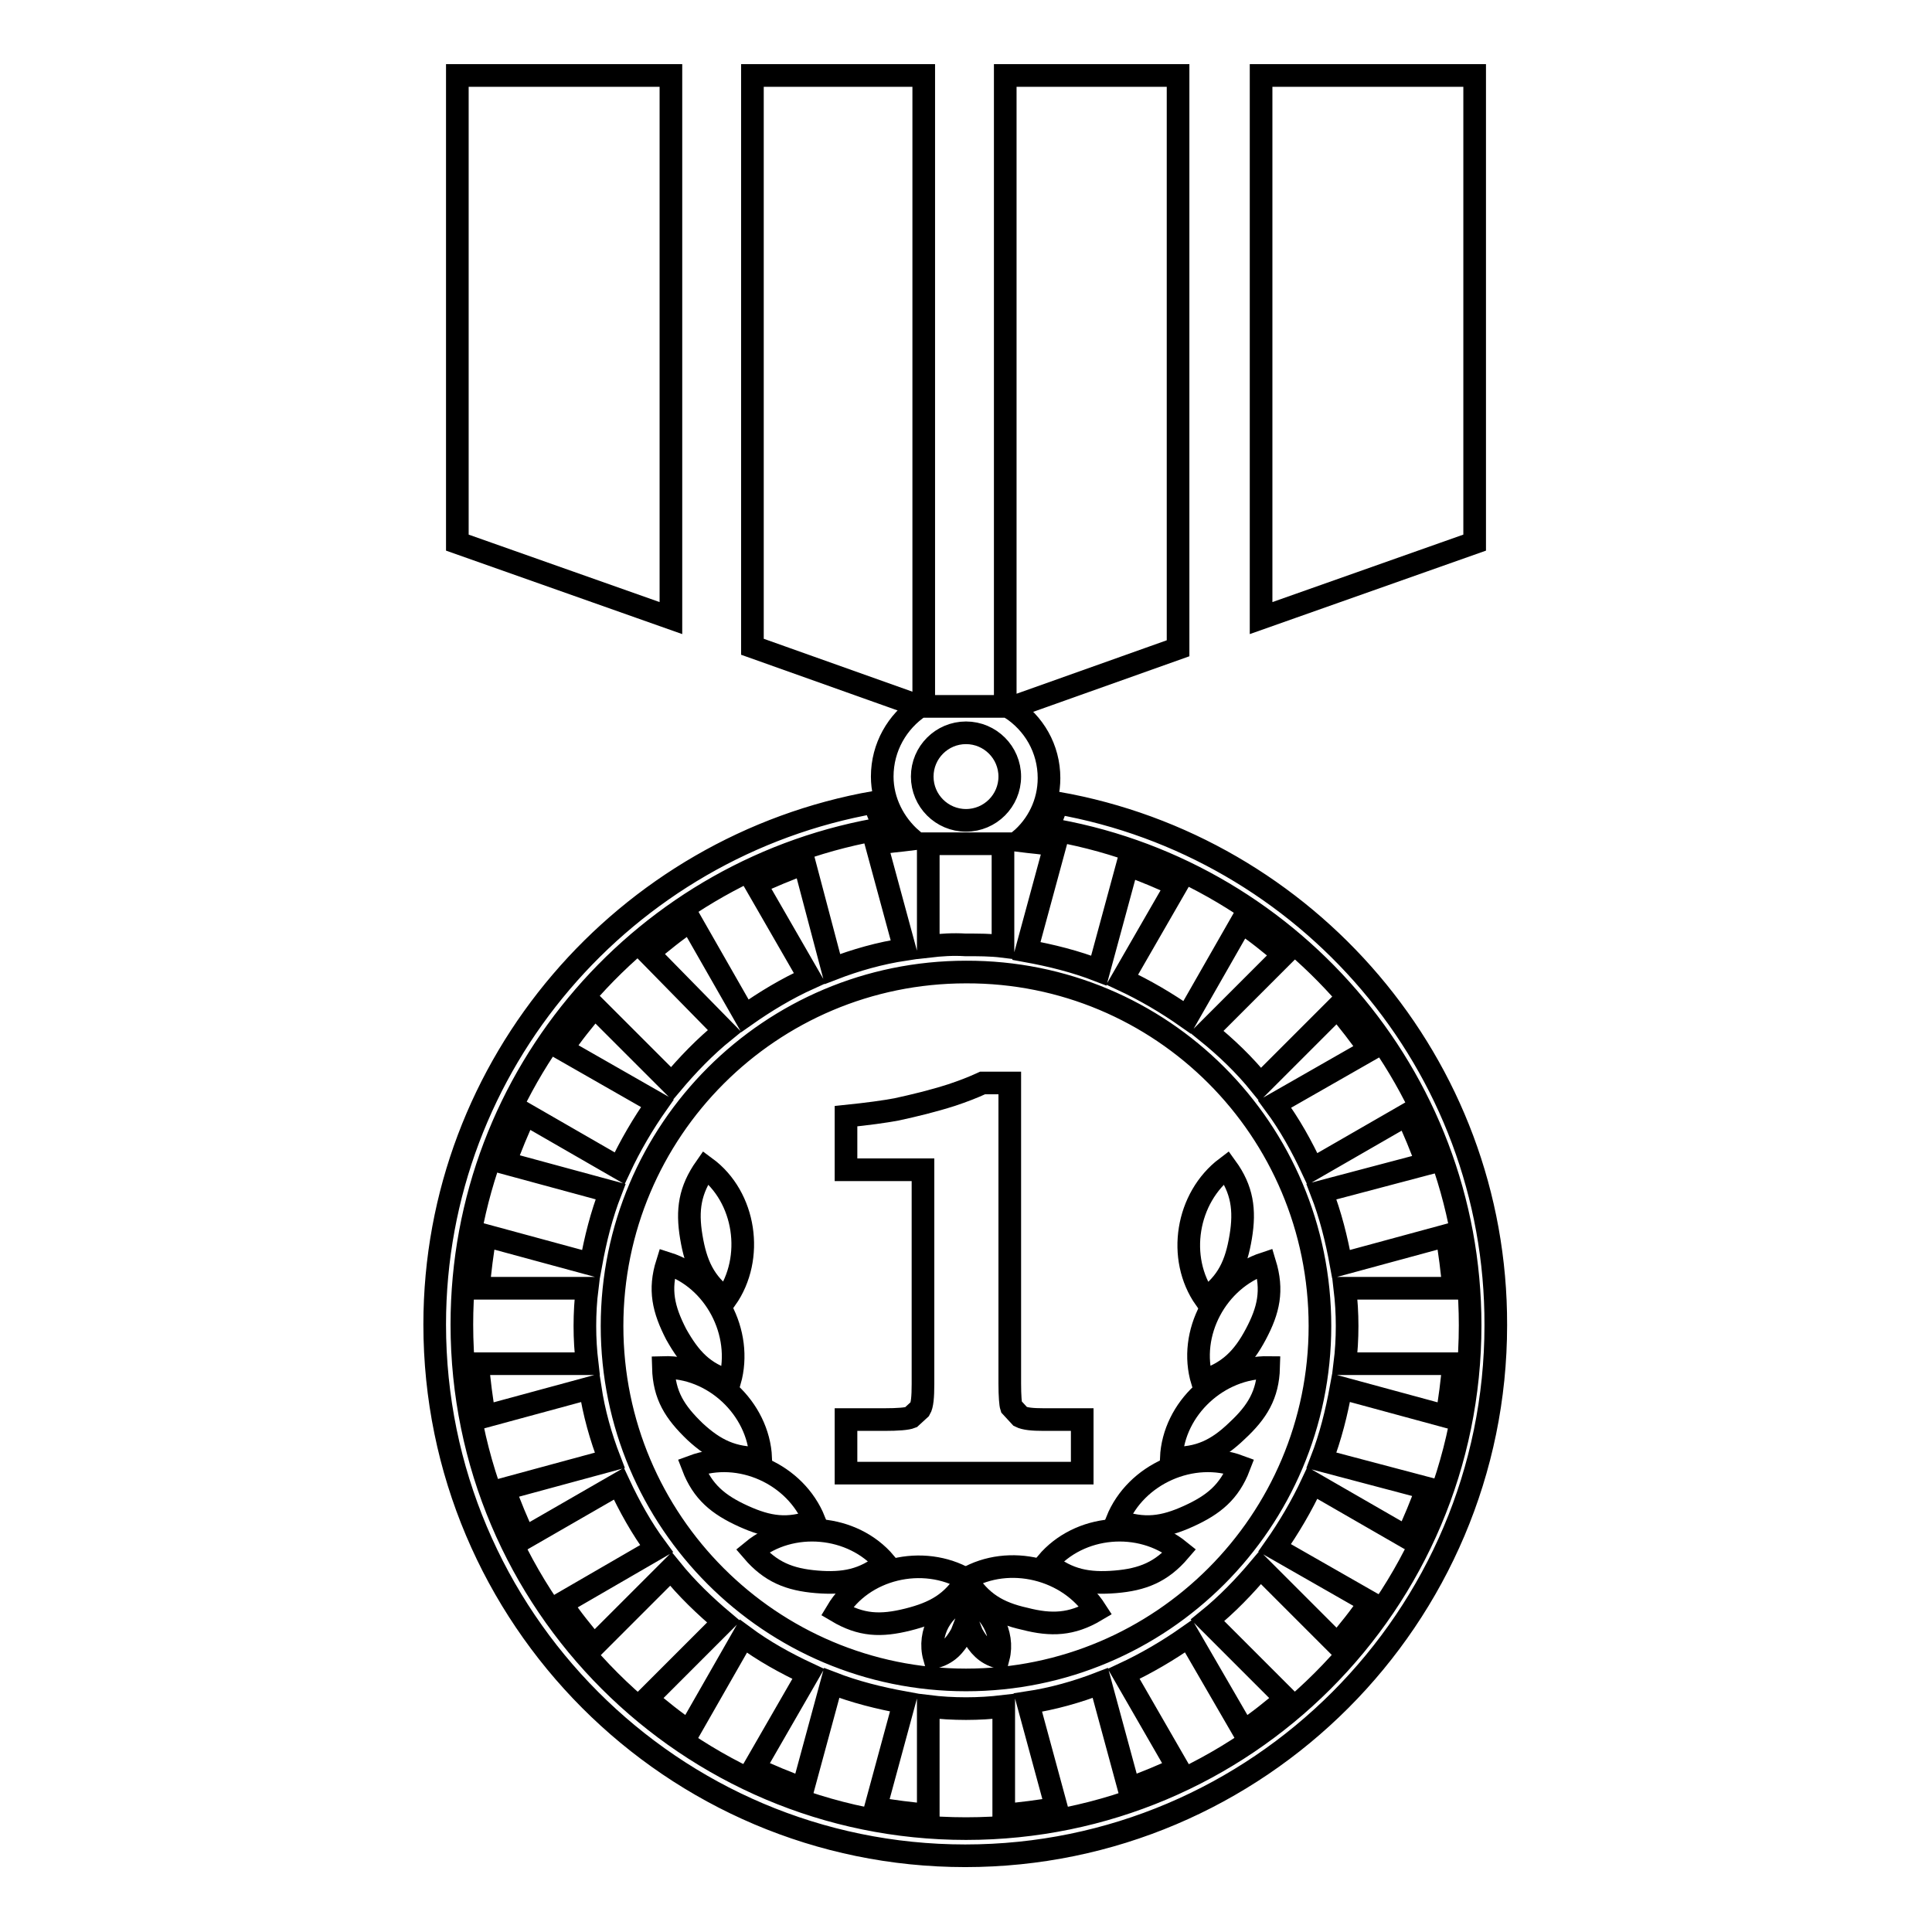
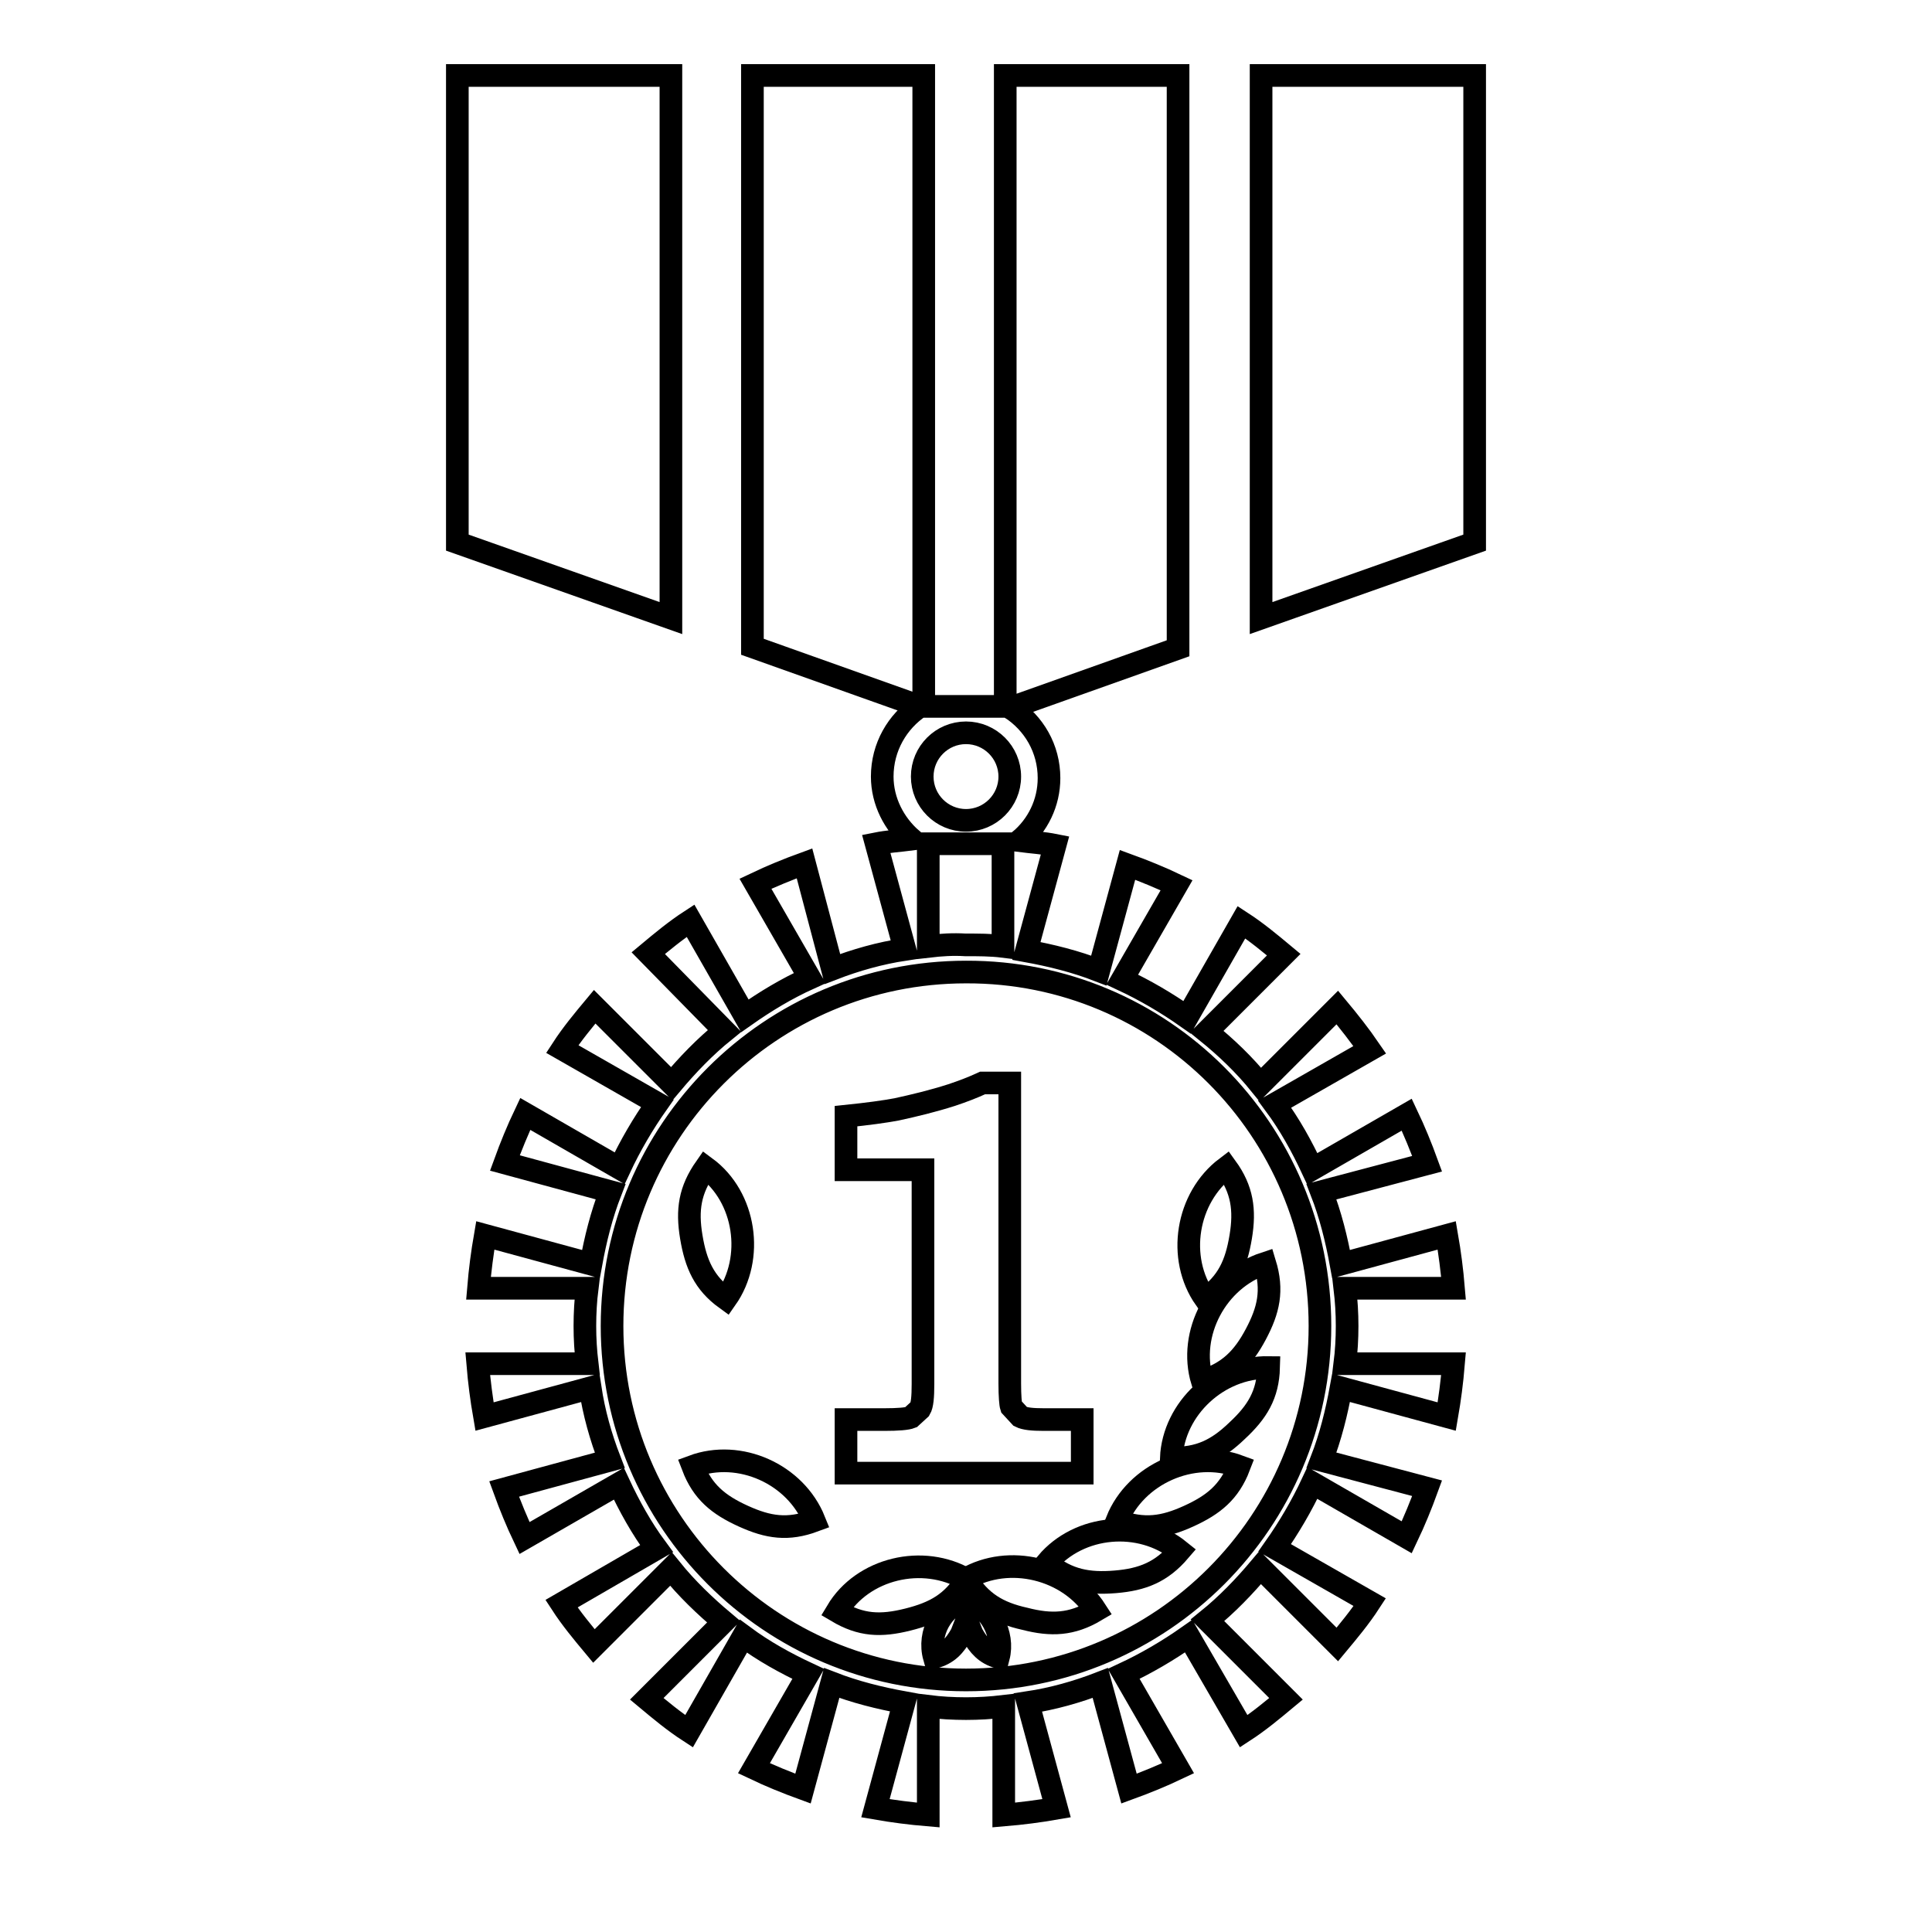
<svg xmlns="http://www.w3.org/2000/svg" version="1.1" x="0px" y="0px" viewBox="0 0 256 256" enable-background="new 0 0 256 256" xml:space="preserve">
  <g>
    <g>
      <g>
        <g>
          <path stroke-width="3" fill-opacity="0" stroke="#000000" d="M88.9 10L60.6 10 60.6 71.9 88.9 81.9 z" />
          <path stroke-width="3" fill-opacity="0" stroke="#000000" d="M195.4 10L167.1 10 167.1 81.9 195.4 71.9 z" />
-           <path stroke-width="3" fill-opacity="0" stroke="#000000" d="M140.1,106.4c-0.4,1.2-0.8,2.4-1.5,3.4c31.8,5.1,56.2,32.6,56.2,65.8c0,36.8-29.9,66.7-66.8,66.7c-36.8,0-66.8-29.9-66.8-66.8c0-33.2,24.4-60.7,56.2-65.8c-0.7-1-1.2-2.2-1.5-3.4c-33,5.8-58.3,34.6-58.3,69.2c0,38.8,31.5,70.4,70.3,70.4c38.8,0,70.3-31.6,70.3-70.3C198.3,141,173.1,112.2,140.1,106.4z" />
          <path stroke-width="3" fill-opacity="0" stroke="#000000" d="M116.9,102.9c0,3.3,1.6,6.3,3.9,8.3c-1.6,0.2-3.2,0.3-4.7,0.6l3.8,14c-3.3,0.5-6.5,1.4-9.6,2.6l-3.7-14c-2.2,0.8-4.4,1.7-6.5,2.7l7.2,12.5c-3.1,1.4-5.9,3.1-8.6,5l-7.2-12.6c-2,1.3-3.8,2.8-5.6,4.3L96,136.6c-2.6,2.1-4.9,4.5-7,7l-10.2-10.2c-1.5,1.8-3,3.6-4.3,5.6l12.6,7.2c-1.9,2.7-3.6,5.6-5,8.6l-12.5-7.2c-1,2.1-1.9,4.3-2.7,6.5l14,3.8c-1.2,3.1-2,6.3-2.6,9.6l-14-3.8c-0.4,2.3-0.7,4.6-0.9,7h14.4c-0.2,1.6-0.3,3.3-0.3,5c0,1.7,0.1,3.3,0.3,5H63.3c0.2,2.4,0.5,4.7,0.9,7l14-3.8c0.5,3.3,1.4,6.5,2.6,9.6l-14,3.8c0.8,2.2,1.7,4.4,2.7,6.5l12.5-7.2c1.4,3,3,5.9,5,8.6l-12.6,7.3c1.3,2,2.8,3.8,4.3,5.6l10.2-10.2c2.1,2.6,4.5,4.9,7,7l-10.2,10.2c1.8,1.5,3.6,3,5.6,4.3l7.2-12.6c2.7,2,5.6,3.6,8.6,5l-7.2,12.5c2.1,1,4.3,1.9,6.5,2.7l3.8-14c3.1,1.2,6.3,2,9.6,2.6l-3.8,14c2.3,0.4,4.6,0.7,7,0.9v-14.4c1.6,0.2,3.3,0.3,5,0.3c1.7,0,3.3-0.1,5-0.3v14.4c2.4-0.2,4.7-0.5,7-0.9l-3.8-14c3.3-0.5,6.5-1.4,9.6-2.6l3.8,14c2.2-0.8,4.4-1.7,6.5-2.7l-7.2-12.5c3-1.4,5.9-3.1,8.6-5l7.3,12.6c2-1.3,3.8-2.8,5.6-4.3L160,214.7c2.6-2.1,4.9-4.5,7-7l10.2,10.2c1.5-1.8,3-3.6,4.3-5.6l-12.6-7.2c1.9-2.7,3.6-5.6,5-8.6l12.5,7.2c1-2.1,1.9-4.3,2.7-6.5l-14-3.7c1.2-3.1,2-6.3,2.6-9.6l14,3.8c0.4-2.3,0.7-4.6,0.9-7h-14.4c0.2-1.6,0.3-3.3,0.3-5c0-1.7-0.1-3.3-0.3-5h14.4c-0.2-2.4-0.5-4.7-0.9-7l-14,3.8c-0.6-3.3-1.4-6.5-2.6-9.6l14-3.7c-0.8-2.2-1.7-4.4-2.7-6.5l-12.5,7.2c-1.4-3-3-5.9-5-8.6l12.6-7.2c-1.3-1.9-2.8-3.8-4.3-5.6L167,143.7c-2.1-2.6-4.5-4.9-7.1-7l10.2-10.2c-1.8-1.5-3.6-3-5.6-4.3l-7.2,12.6c-2.7-1.9-5.6-3.6-8.6-5l7.2-12.5c-2.1-1-4.3-1.9-6.5-2.7l-3.8,14c-3.1-1.2-6.3-2-9.6-2.6l3.8-14c-1.5-0.3-3.1-0.4-4.7-0.6c2.4-2,3.9-5,3.9-8.3c0-3.9-2-7.3-5.1-9.3l22.2-7.9V10h-22.9v83.6h-10.8V10H99.7v75.7l22.2,7.9C118.9,95.6,116.9,99,116.9,102.9z M174.9,175.7c0,25.9-21,46.9-46.9,46.9c-25.9,0-46.9-21-46.9-46.9c0-25.9,21-46.9,46.9-46.9C153.9,128.7,174.9,149.7,174.9,175.7z M123,125.4v-13.6h9.9v13.6c-1.6-0.2-3.3-0.2-5-0.2C126.3,125.1,124.7,125.2,123,125.4z M128,97.1c3.2,0,5.8,2.6,5.8,5.8c0,3.2-2.6,5.8-5.8,5.8c-3.2,0-5.8-2.6-5.8-5.8S124.8,97.1,128,97.1z" />
          <path stroke-width="3" fill-opacity="0" stroke="#000000" d="M128,209.2c1.9,3.1,4.2,4.5,7.8,5.3c3.5,0.9,6.2,0.8,9.4-1.1C141.6,207.8,133.7,205.9,128,209.2z" />
          <path stroke-width="3" fill-opacity="0" stroke="#000000" d="M147.8,209.6c3.6-0.3,6.1-1.3,8.5-4.1c-5.2-4.2-13.3-3.5-17.6,1.6C141.5,209.4,144.2,209.9,147.8,209.6z" />
          <path stroke-width="3" fill-opacity="0" stroke="#000000" d="M157.5,200.9c3.3-1.5,5.4-3.2,6.7-6.6c-6.2-2.3-13.7,1-16.2,7.2C151.6,202.8,154.2,202.4,157.5,200.9z" />
          <path stroke-width="3" fill-opacity="0" stroke="#000000" d="M168.1,181.2c-6.6-0.1-12.6,5.4-12.9,12c3.7,0.1,6.1-1.1,8.7-3.6C166.6,187.1,168,184.8,168.1,181.2z" />
          <path stroke-width="3" fill-opacity="0" stroke="#000000" d="M159.3,183c3.5-1.1,5.4-3,7.1-6.2c1.7-3.2,2.3-5.8,1.2-9.4C161.2,169.5,157.4,176.7,159.3,183z" />
          <path stroke-width="3" fill-opacity="0" stroke="#000000" d="M164.4,163.9c0.6-3.6,0.2-6.3-1.9-9.2c-5.3,4-6.6,12-2.8,17.4C162.7,170,163.8,167.5,164.4,163.9z" />
          <path stroke-width="3" fill-opacity="0" stroke="#000000" d="M110.9,213.5c3.2,1.9,5.8,2,9.4,1.1s5.9-2.2,7.8-5.3C122.3,205.9,114.3,207.8,110.9,213.5z" />
          <path stroke-width="3" fill-opacity="0" stroke="#000000" d="M128,211.9c-3.2,1-5.1,4.5-4.2,7.7c1.8-0.5,2.7-1.5,3.6-3.1l0.7-1.8l0.7,1.8c0.9,1.6,1.8,2.6,3.5,3.1C133.1,216.5,131.2,212.9,128,211.9z" />
-           <path stroke-width="3" fill-opacity="0" stroke="#000000" d="M99.7,205.5c2.4,2.8,4.9,3.8,8.5,4.1c3.6,0.3,6.3-0.2,9.1-2.5C113,202,104.8,201.3,99.7,205.5z" />
          <path stroke-width="3" fill-opacity="0" stroke="#000000" d="M107.9,201.5c-2.5-6.2-9.9-9.5-16.1-7.2c1.3,3.4,3.4,5.1,6.7,6.6C101.8,202.4,104.4,202.8,107.9,201.5z" />
-           <path stroke-width="3" fill-opacity="0" stroke="#000000" d="M100.8,193.2c-0.3-6.6-6.3-12.2-12.9-12c0.1,3.7,1.5,5.9,4.2,8.5C94.7,192.1,97.1,193.3,100.8,193.2z" />
-           <path stroke-width="3" fill-opacity="0" stroke="#000000" d="M96.7,183c1.8-6.4-2-13.6-8.3-15.6c-1.1,3.5-0.5,6.1,1.2,9.4C91.4,180,93.2,182,96.7,183z" />
          <path stroke-width="3" fill-opacity="0" stroke="#000000" d="M96.2,172.1c3.8-5.4,2.6-13.5-2.7-17.4c-2.1,3-2.5,5.6-1.9,9.2C92.2,167.5,93.3,170,96.2,172.1z" />
          <path stroke-width="3" fill-opacity="0" stroke="#000000" d="M118.8,147c-1.6,0.3-3.8,0.6-6.7,0.9v7.1h10.2v28.4c0,1.7-0.1,2.8-0.4,3.3l-1.2,1.1c-0.5,0.2-1.7,0.3-3.5,0.3h-5.1v7.1h31.3v-7.1h-5.1c-1.5,0-2.5-0.1-3.1-0.4l-1.2-1.3c-0.1-0.3-0.2-1.4-0.2-3.1v-39.8h-3.6c-1.3,0.6-2.6,1.1-4.1,1.6C123.6,145.9,121.1,146.5,118.8,147z" />
        </g>
      </g>
      <g />
      <g />
      <g />
      <g />
      <g />
      <g />
      <g />
      <g />
      <g />
      <g />
      <g />
      <g />
      <g />
      <g />
      <g />
    </g>
  </g>
</svg>